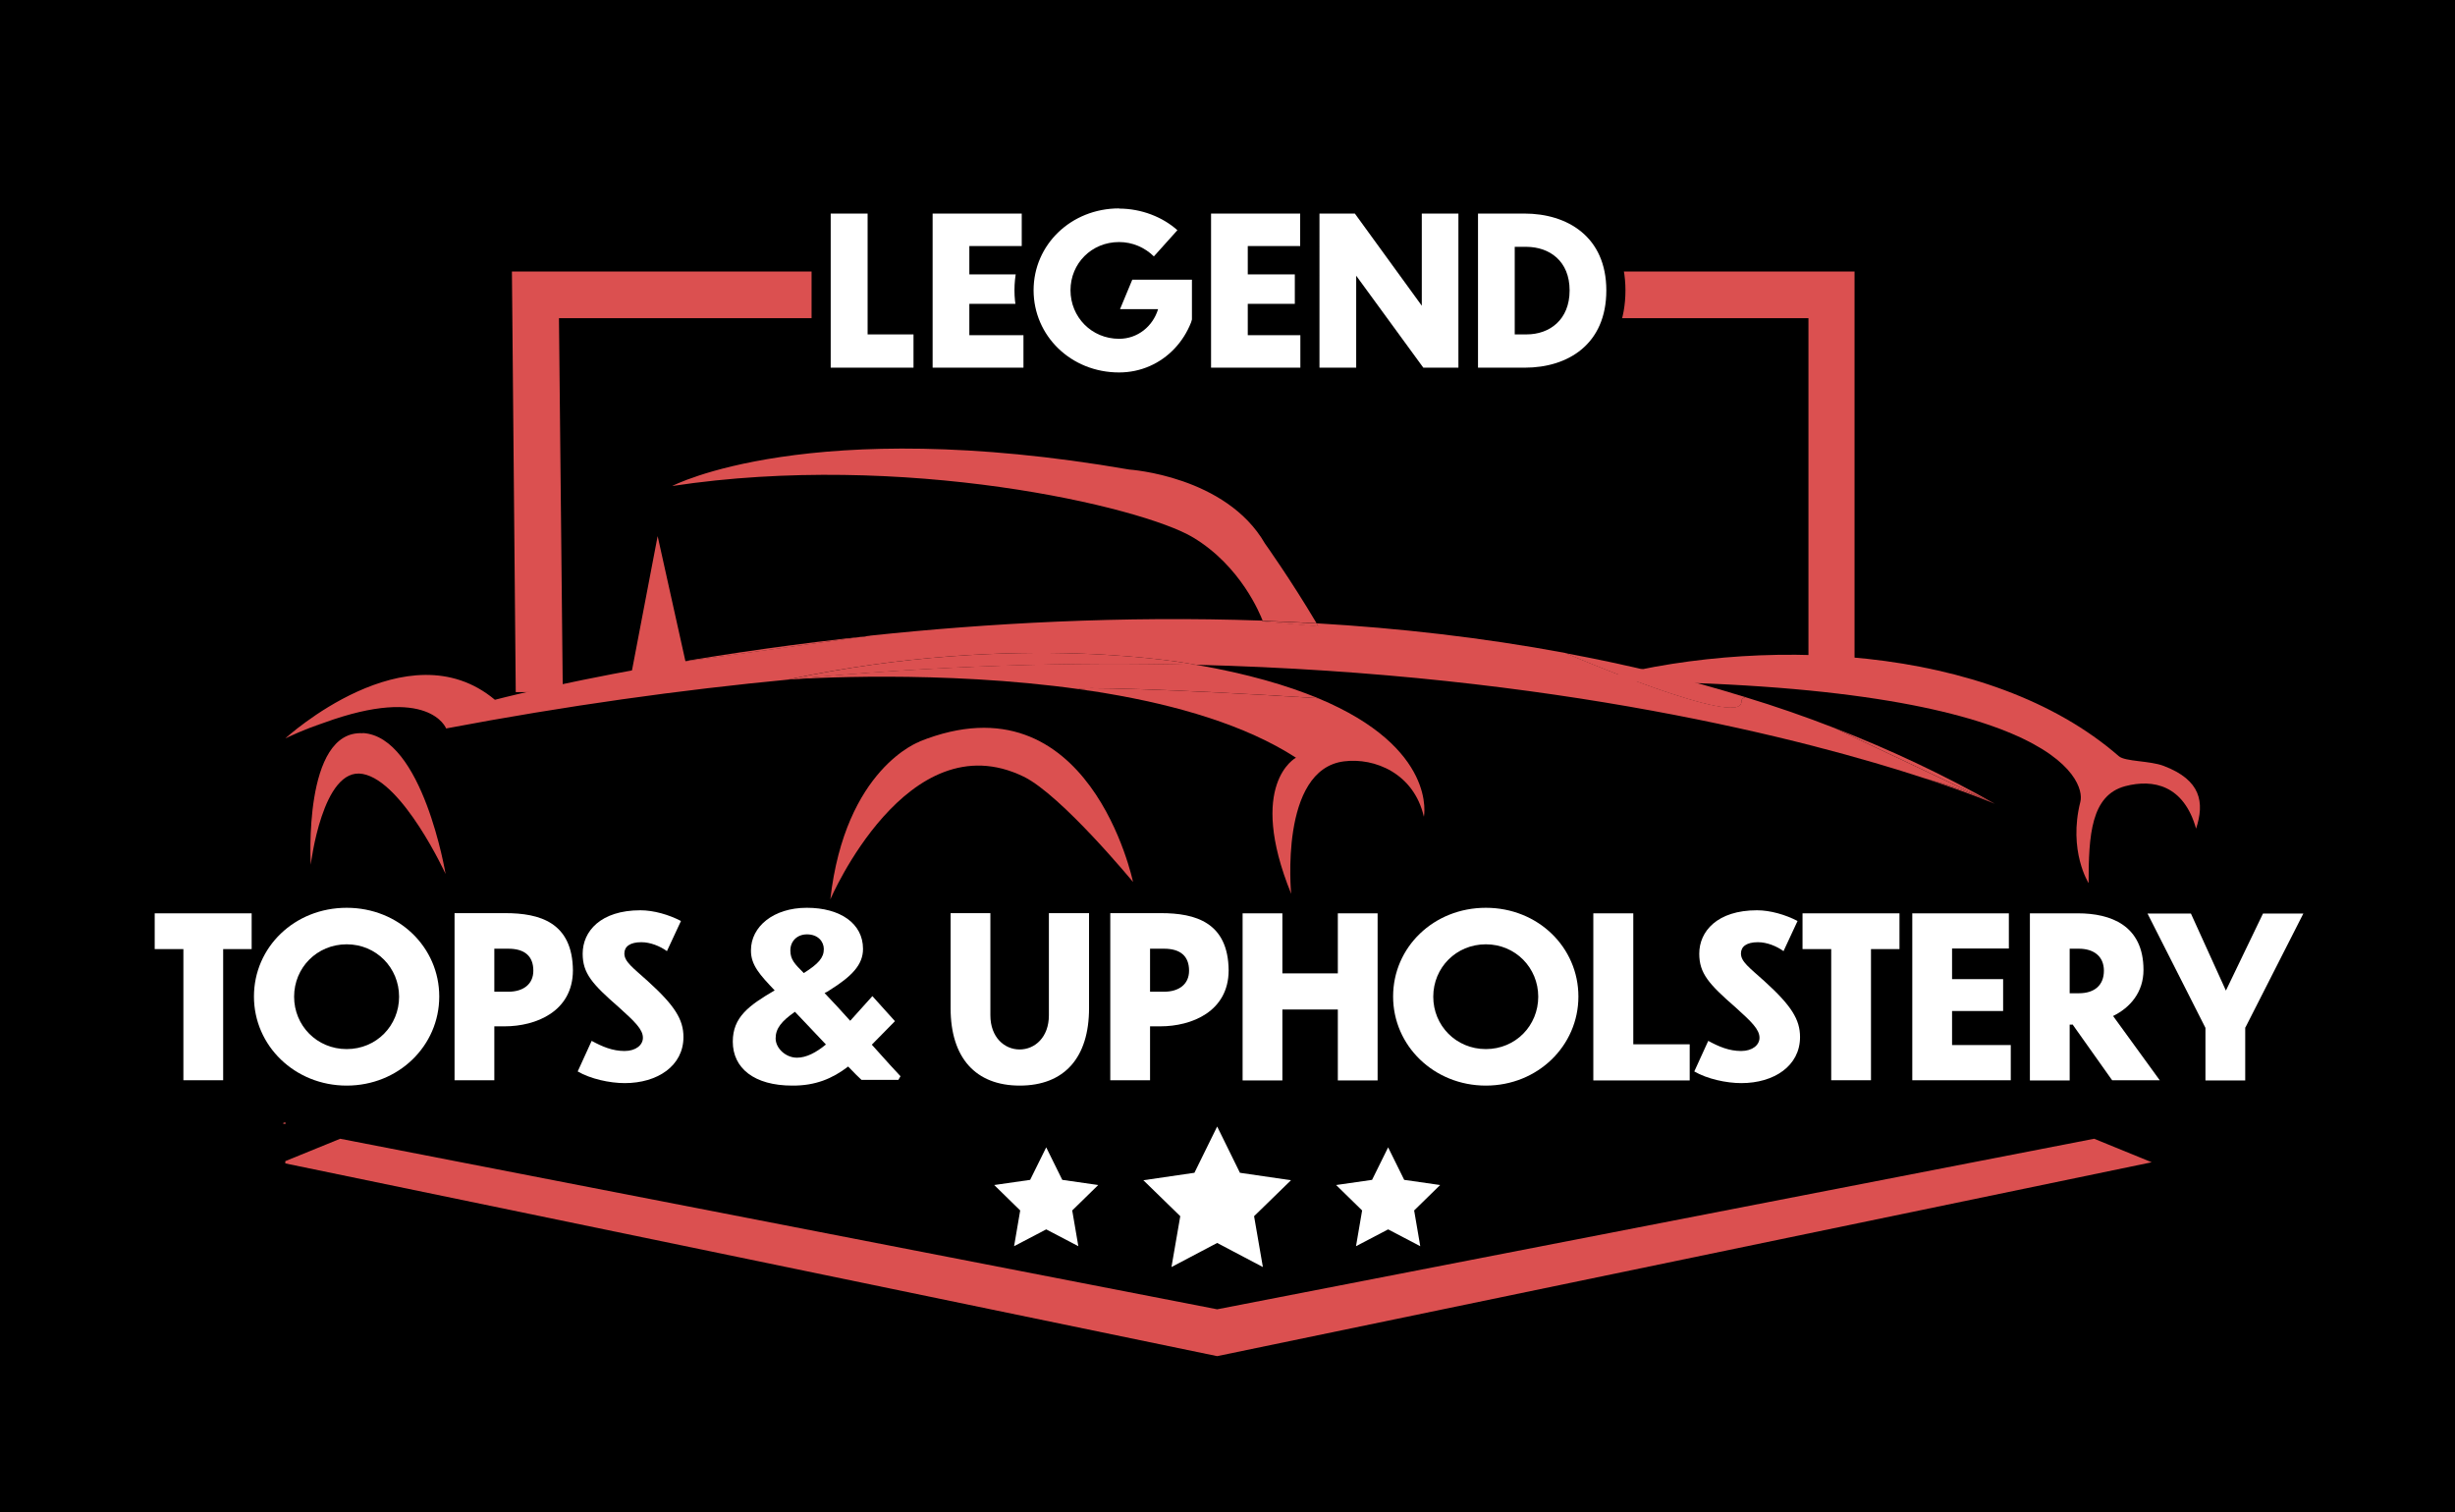
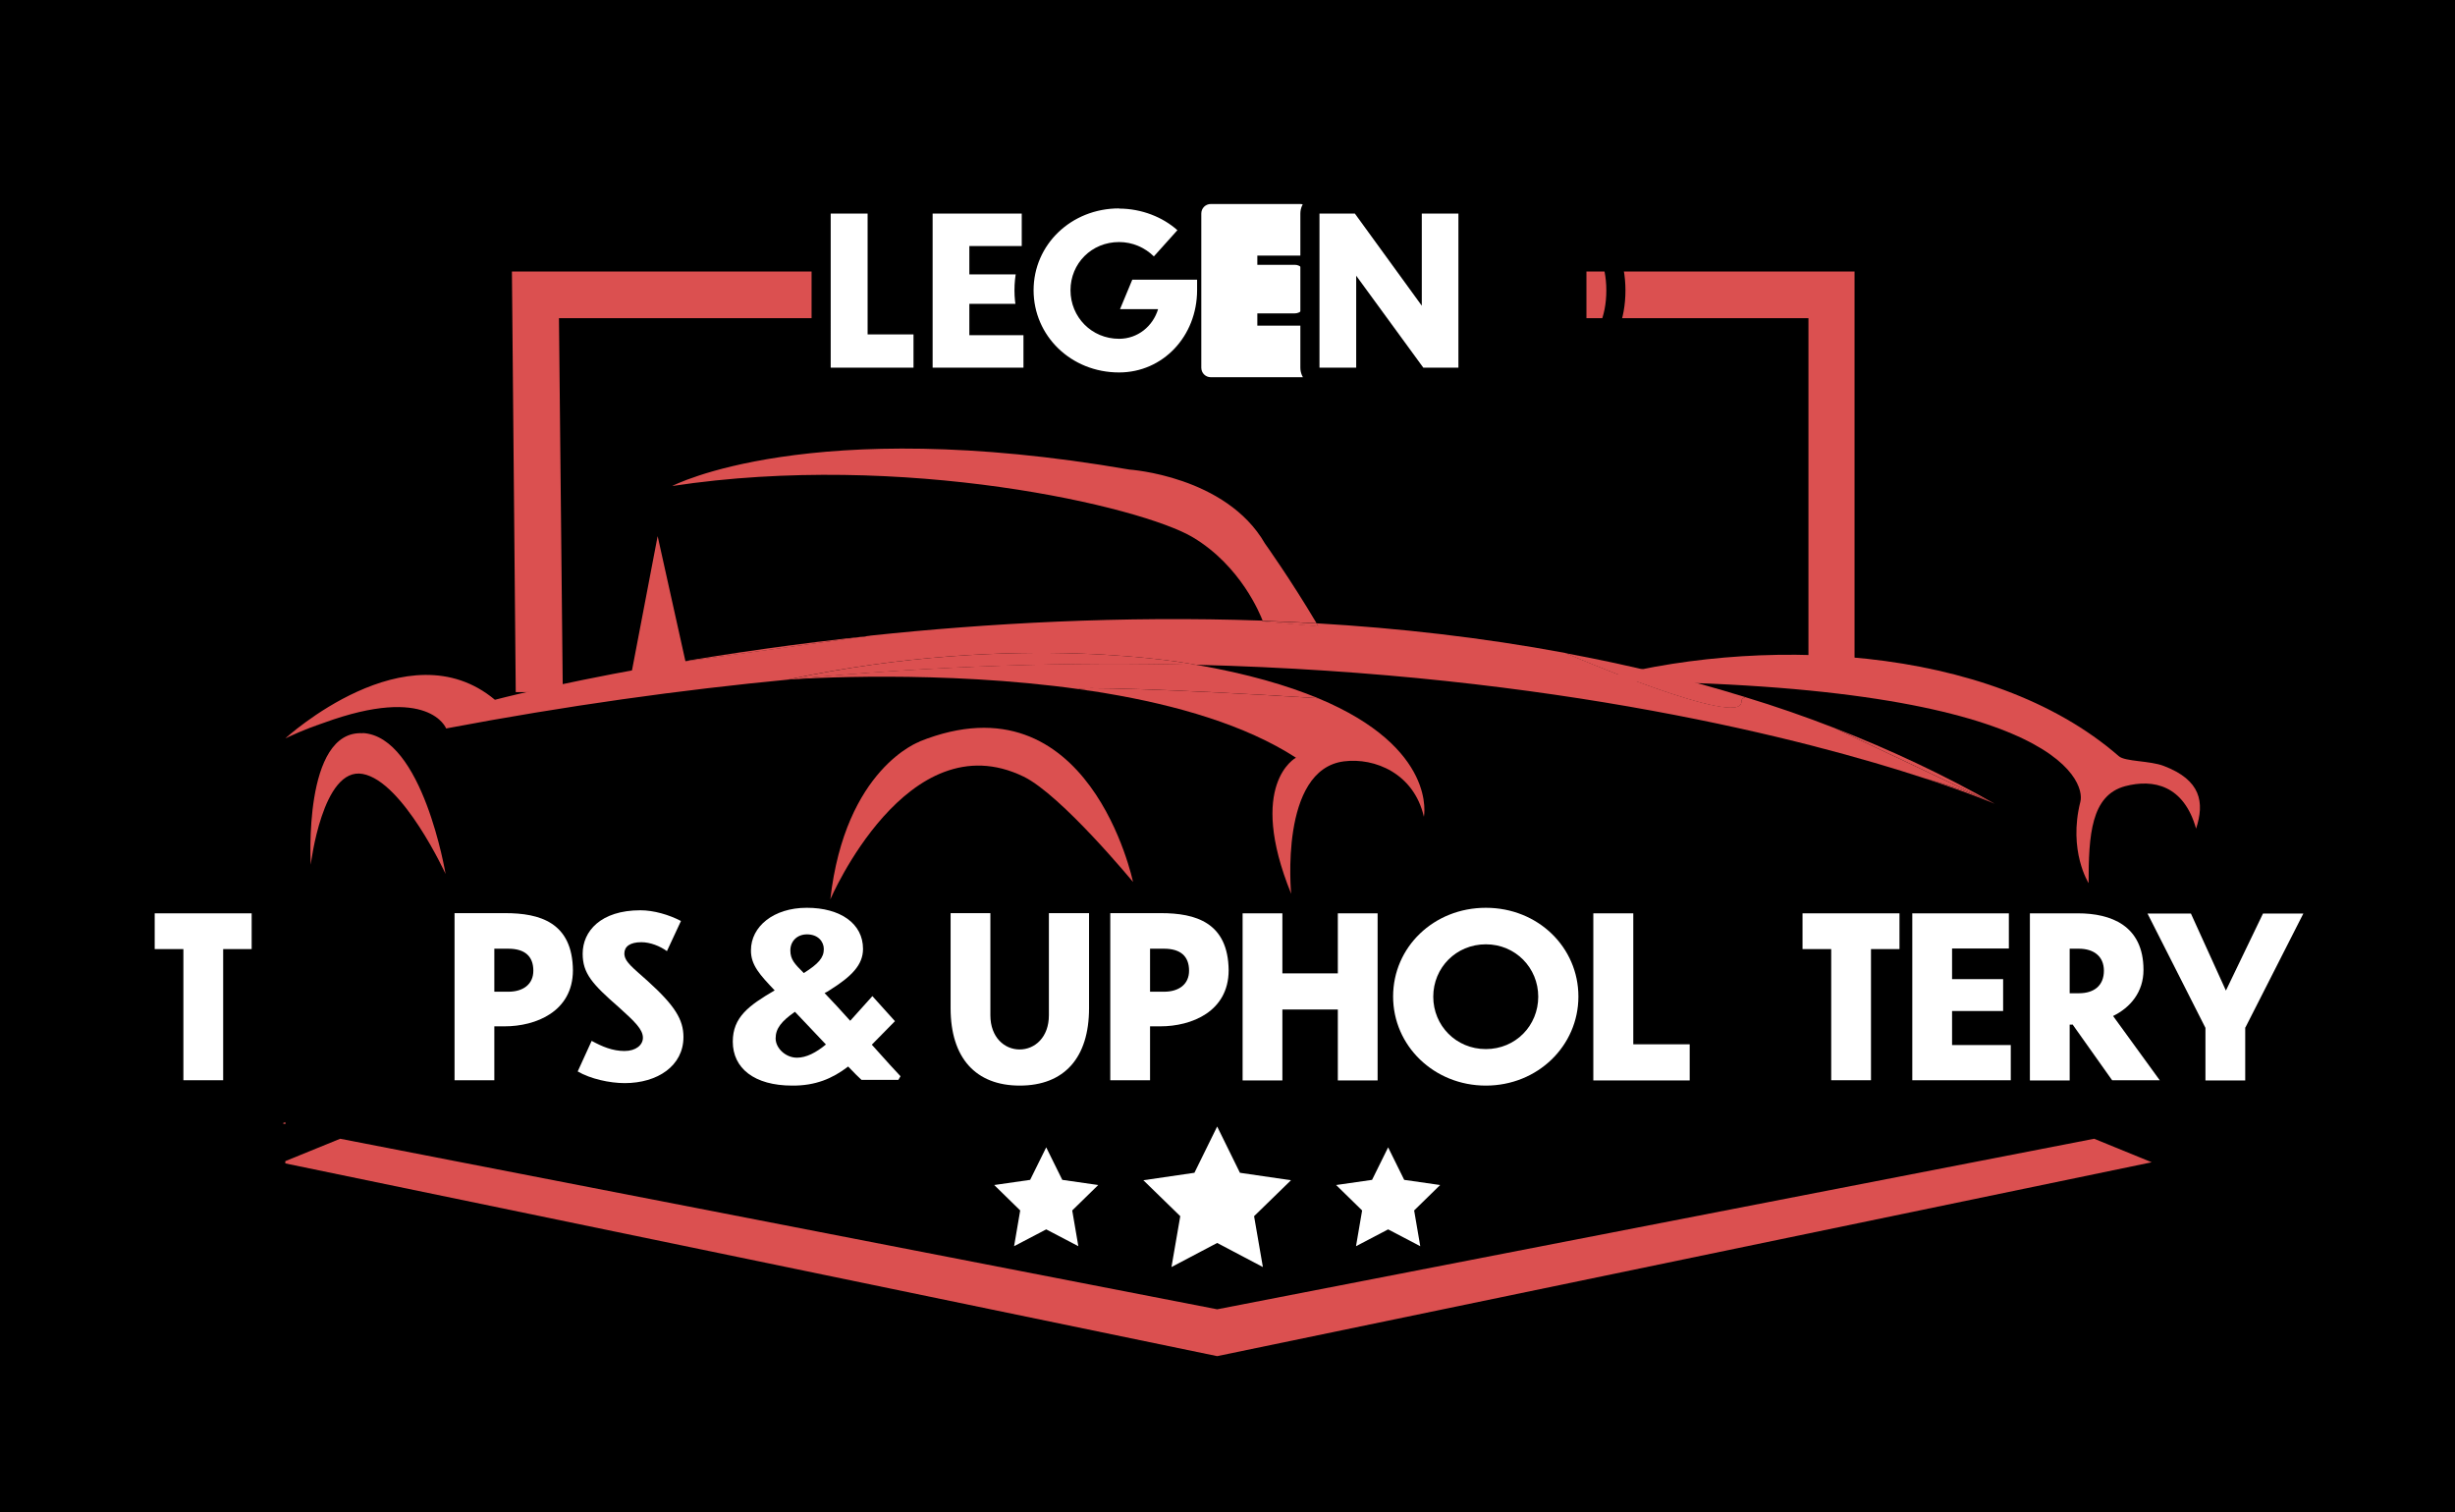
<svg xmlns="http://www.w3.org/2000/svg" id="Layer_2" data-name="Layer 2" viewBox="0 0 128.38 79.09">
  <defs>
    <style>
      .cls-1 {
        fill: none;
      }

      .cls-2 {
        fill: #fff;
      }

      .cls-3 {
        fill: #db5050;
      }
    </style>
  </defs>
  <g id="Layer_1-2" data-name="Layer 1">
    <rect width="128.38" height="79.09" />
    <path d="M66.02,30.59s-1.41-5.85-15.81-6.45c0,0-8.78-.32-13.63,1.32,0,0,8.38,.5,8,2.52s2.03,4.5,21.45,2.61Z" />
    <polygon class="cls-3" points="29.23 16.64 94.57 16.64 94.57 35.65 96.98 35.65 96.98 14.2 26.77 14.2 26.97 36.2 29.43 36.2 29.23 16.64" />
    <path class="cls-1" d="M56.82,36.1c-.19-.02-.3-.04-.36-.05-7.26-1.02-14.5-.56-15.19-.51-5.67,.54-11.65,1.37-17.94,2.56,0,0-.88-2.31-6.41-.29,2.51-.88,6.51-1.73,6.73,1.82,0,0,22.06-6.53,41.11,.83,0,0-2.55-3.31-6.93-4.19-.3-.05-.59-.1-.89-.14-.04,0-.08-.01-.12-.02Z" />
    <path class="cls-3" d="M35,34.72c.06,0,.11-.02,.17-.03h-.02s-.15,.03-.15,.03Z" />
    <path class="cls-3" d="M16.23,38.06s0,0-.01,0c0,0,0,0,.01,0Z" />
    <path class="cls-1" d="M68.93,36.52c10.1,.65,23.88,1.97,31.69,4.18-6.01-1.97-19.22-5.46-38.07-5.93,2.68,.46,4.76,1.07,6.38,1.75Z" />
    <polygon points="14.92 48.19 14.92 50.29 15.85 48.19 14.92 48.19" />
    <path d="M23.33,38.1c-.21-3.54-3.9-1.18-6.41-.29-.23,.08-.44,.16-.69,.25,0,0,0,0-.01,0-.41,.17-.84,.35-1.3,.56v9.56h.93l-.93,2.1v8.39l2.87-1.17,45.86,8.92,45.86-8.92,3.01,1.23v-11.99h.08c.96-2.03,1.18-3.63,.88-4.89-.35-.49-1.49-1.92-3.02-1.92-1.84,0-3.03,1.73-2.6,4.77,0,0-1.08-1.69-.43-4.26,.16-.63-.74-1.26-2.18-1.83-2.21-.88-7.19-3.48-9.55-3.23-1.44,.15-7.73-1.42-7.73-1.42l2.22,4.61c2.88,1.11,11.45,1.92,14.13,3.46,0,0-1.28-.55-3.69-1.34-11.59-4.9-32.37-6.66-42.47-7.32,6.27,2.61,16.31,9.34,16.31,9.34-.52-2.27-2.57-3.1-4.17-2.9-3.41,.42-2.77,6.93-2.77,6.93-2.34-5.76,.25-7.12,.25-7.12-2.63-1.71-17.01-5.88-20.71-6.5" />
    <path class="cls-3" d="M56.94,36.12c-.16-.02-.32-.05-.48-.07,.06,.01,.17,.03,.36,.05,.04,0,.08,.01,.12,.02Z" />
    <path class="cls-3" d="M16.23,38.06c.21-.08,.44-.17,.69-.25,5.53-2.02,6.41,.29,6.41,.29,6.29-1.19,12.28-2.02,17.94-2.56-.04,0-.06,0-.06,0,12.18-2.58,21.28-.78,21.28-.78,.02,0,.04,0,.06,.01,18.85,.47,32.06,3.96,38.07,5.93,1.46,.41,2.71,.86,3.69,1.34l-8.37-3.96c-1.54-.6-3.1-1.14-4.68-1.62-.14,.06-.21,.14-.2,.23,.09,1.44-9.14-2.51-9.21-2.54-4.35-.81-8.72-1.3-13.01-1.55,.03,.05,.06,.1,.09,.15l-2.9-.25s0-.02-.01-.04c-7.39-.26-14.42,.14-20.47,.78l-10.38,1.44c-.06,0-.11,.02-.17,.03l-1.17,.21c-4.96,.89-7.95,1.68-7.95,1.68-4.58-3.83-10.96,2.02-10.96,2.02,0,0,.52-.26,1.3-.56,0,0,0,0,.01,0Z" />
    <path class="cls-3" d="M16.92,37.81c-.24,.09-.47,.17-.69,.25,.24-.1,.46-.17,.69-.25Z" />
    <path class="cls-3" d="M95.94,38.08l8.37,3.96c-2.69-1.53-5.49-2.84-8.37-3.96Z" />
    <path class="cls-3" d="M104.31,42.04c-.98-.48-2.23-.92-3.69-1.34,2.41,.79,3.69,1.34,3.69,1.34Z" />
    <path class="cls-3" d="M14.92,38.63c.46-.21,.89-.4,1.3-.56-.78,.31-1.3,.56-1.3,.56Z" />
    <path class="cls-3" d="M57.83,36.26c-.29-.06-.58-.1-.89-.14,.3,.04,.59,.09,.89,.14Z" />
    <path class="cls-3" d="M41.27,35.54c.7-.05,7.93-.51,15.19,.51-.59-.14,4.91-.02,12.47,.47-1.62-.67-3.69-1.28-6.38-1.75-6.46-.16-13.56,.03-21.28,.76Z" />
-     <path class="cls-3" d="M56.46,36.05c.16,.02,.32,.04,.48,.07,.3,.04,.6,.08,.89,.14,3.7,.62,7.3,1.66,9.94,3.37,0,0-2.59,1.36-.25,7.12,0,0-.64-6.51,2.77-6.93,1.6-.2,3.65,.63,4.17,2.9,0,0,.74-3.59-5.53-6.2-7.56-.49-13.06-.61-12.47-.47Z" />
+     <path class="cls-3" d="M56.46,36.05c.16,.02,.32,.04,.48,.07,.3,.04,.6,.08,.89,.14,3.7,.62,7.3,1.66,9.94,3.37,0,0-2.59,1.36-.25,7.12,0,0-.64-6.51,2.77-6.93,1.6-.2,3.65,.63,4.17,2.9,0,0,.74-3.59-5.53-6.2-7.56-.49-13.06-.61-12.47-.47" />
    <path class="cls-3" d="M62.56,34.77s-.04,0-.06-.01c0,0-9.1-1.8-21.28,.78,0,0,.02,0,.06,0,7.72-.74,14.83-.92,21.28-.76Z" />
    <path class="cls-3" d="M33.83,34.93l1.17-.21c-.4,.07-.79,.14-1.17,.21Z" />
    <path class="cls-3" d="M66.15,28.43c-2.04-3.54-7.09-3.87-7.09-3.87-16.75-2.9-23.91,.86-23.91,.86,12.06-1.83,24.55,1.07,27.24,2.69,2.5,1.5,3.51,4.02,3.64,4.36,.94,.03,1.88,.08,2.82,.13-1.37-2.31-2.7-4.17-2.7-4.17Z" />
    <path class="cls-3" d="M68.94,32.76c-.03-.05-.06-.1-.09-.15-.95-.06-1.89-.1-2.82-.13,0,.02,.01,.04,.01,.04l2.9,.25Z" />
    <path class="cls-3" d="M83.22,35.63c24.26-.01,25.84,5.22,25.57,6.3-.65,2.57,.43,4.26,.43,4.26,0-2.52,.13-4.59,1.91-5.07,1.48-.39,3.07-.05,3.71,2.22,.45-1.37,.26-2.54-1.69-3.28-.73-.28-2.02-.22-2.35-.51-6.81-5.93-19.04-6.34-27.58-3.91Z" />
    <path class="cls-3" d="M91.06,36.69c0-.1,.07-.17,.2-.23-3.09-.96-6.24-1.71-9.41-2.3,.07,.03,9.3,3.98,9.21,2.54Z" />
    <path class="cls-3" d="M48.09,38.79s-3.89,1.38-4.67,8.25c0,0,4.02-9.38,10.11-6.42,1.97,.96,5.72,5.51,5.72,5.51,0,0-2.27-10.91-11.16-7.35Z" />
    <path class="cls-3" d="M18.97,38.35c-3.14-.18-2.72,6.88-2.72,6.88,0,0,.61-5.14,2.72-4.75s4.33,5.23,4.33,5.23c0,0-1.19-7.19-4.33-7.37Z" />
    <path d="M35.17,34.69c2.94-.5,6.45-1.02,10.38-1.44h.04s-6.13,.14-6.51-.86c-.38-1-1.51-2.43-4.64-1.8l.72,4.11h.02Z" />
    <path class="cls-3" d="M45.55,33.25c-3.93,.42-7.44,.93-10.38,1.44l10.38-1.44Z" />
    <polygon class="cls-3" points="14.78 58.75 14.92 58.8 14.92 58.69 14.78 58.75" />
    <polygon class="cls-3" points="63.65 68.48 17.79 59.56 14.92 60.73 14.92 60.85 63.65 70.93 112.52 60.79 109.51 59.56 63.65 68.48" />
    <g>
      <path class="cls-2" d="M9.59,49.64h-1.5v-1.87h5.07v1.87h-1.49v6.86h-2.08v-6.86Z" />
-       <path class="cls-2" d="M22.97,52.12c0,2.58-2.13,4.66-4.84,4.66s-4.85-2.08-4.85-4.66,2.12-4.64,4.85-4.64,4.84,2.07,4.84,4.64Zm-7.59,.01c0,1.51,1.19,2.74,2.75,2.74s2.74-1.23,2.74-2.74-1.19-2.74-2.74-2.74-2.75,1.22-2.75,2.74Z" />
      <path class="cls-2" d="M25.85,53.68v2.82h-2.08v-8.74h2.65c1.8,0,3.52,.48,3.54,3-.01,2.15-1.94,2.92-3.57,2.92h-.53Zm0-4.06v2.25h.73c.78,0,1.31-.39,1.31-1.1,0-.76-.45-1.15-1.31-1.15h-.73Z" />
      <path class="cls-2" d="M34.88,49.75c-.37-.27-.88-.47-1.34-.47-.6,0-.89,.23-.89,.59,0,.43,.43,.73,1.23,1.45,1.4,1.27,1.86,2,1.86,2.92,0,1.51-1.36,2.41-3.07,2.41-.79,0-1.79-.22-2.46-.61l.73-1.6c.55,.3,1.09,.53,1.72,.53,.6,0,.96-.32,.96-.69,0-.44-.42-.84-1.25-1.59-1.4-1.22-1.9-1.78-1.9-2.81,0-1.17,.94-2.27,3.02-2.27,.69,0,1.49,.23,2.12,.56l-.74,1.59Z" />
      <path class="cls-2" d="M44.33,55.8c-.8,.61-1.69,.99-2.9,.98-1.99,0-3.11-.91-3.11-2.3,0-1.28,.84-1.89,2.19-2.68-.76-.8-1.25-1.32-1.24-2.1,0-1.23,1.17-2.22,2.92-2.22s2.94,.82,2.94,2.15c0,.84-.6,1.44-1.73,2.15-.09,.06-.19,.12-.28,.16,.4,.42,.87,.92,1.34,1.45,.39-.42,.77-.87,1.16-1.29l1.18,1.31c-.42,.42-.82,.84-1.21,1.23,.71,.8,1.31,1.45,1.5,1.65l-.11,.19h-1.93c-.13-.12-.39-.37-.7-.7Zm-2.65-.48c.49,0,1-.27,1.51-.69-.56-.6-1.16-1.22-1.62-1.71-.7,.49-1.01,.87-1.01,1.39s.53,1.01,1.11,1.01Zm.36-4.43c.76-.48,1.04-.8,1.04-1.25,0-.39-.3-.77-.88-.77-.52,0-.87,.36-.87,.84s.23,.71,.7,1.18Z" />
      <path class="cls-2" d="M53.33,56.78c-2.32,0-3.62-1.46-3.62-4.05v-4.97h2.08v5.34c0,1.16,.74,1.79,1.53,1.79s1.53-.63,1.53-1.79v-5.34h2.1v4.97c0,2.59-1.29,4.05-3.63,4.05Z" />
      <path class="cls-2" d="M60.14,53.68v2.82h-2.08v-8.74h2.65c1.8,0,3.52,.48,3.54,3-.01,2.15-1.94,2.92-3.57,2.92h-.53Zm0-4.06v2.25h.73c.78,0,1.31-.39,1.31-1.1,0-.76-.45-1.15-1.31-1.15h-.73Z" />
      <path class="cls-2" d="M64.98,47.77h2.08v3.14h2.9v-3.14h2.08v8.74h-2.08v-3.71h-2.9v3.71h-2.08v-8.74Z" />
      <path class="cls-2" d="M82.54,52.12c0,2.58-2.13,4.66-4.84,4.66s-4.85-2.08-4.85-4.66,2.12-4.64,4.85-4.64,4.84,2.07,4.84,4.64Zm-7.59,.01c0,1.51,1.19,2.74,2.75,2.74s2.74-1.23,2.74-2.74-1.19-2.74-2.74-2.74-2.75,1.22-2.75,2.74Z" />
      <path class="cls-2" d="M85.41,47.77v6.85h2.95v1.89h-5.04v-8.74h2.08Z" />
-       <path class="cls-2" d="M93.27,49.75c-.37-.27-.88-.47-1.34-.47-.6,0-.89,.23-.89,.59,0,.43,.43,.73,1.23,1.45,1.4,1.27,1.86,2,1.86,2.92,0,1.51-1.36,2.41-3.07,2.41-.79,0-1.79-.22-2.46-.61l.73-1.6c.55,.3,1.09,.53,1.72,.53,.6,0,.96-.32,.96-.69,0-.44-.42-.84-1.25-1.59-1.4-1.22-1.9-1.78-1.9-2.81,0-1.17,.94-2.27,3.02-2.27,.69,0,1.49,.23,2.12,.56l-.74,1.59Z" />
      <path class="cls-2" d="M95.76,49.64h-1.5v-1.87h5.07v1.87h-1.49v6.86h-2.08v-6.86Z" />
      <path class="cls-2" d="M99.99,47.77h5.06v1.84h-2.97v1.6h2.67v1.67h-2.67v1.78h3.07v1.84h-5.15v-8.74Z" />
      <path class="cls-2" d="M108.36,53.59h-.13v2.92h-2.08v-8.74h2.51c1.72,0,3.43,.63,3.43,2.96,0,1.16-.69,1.97-1.59,2.41l2.44,3.36h-2.49l-2.07-2.92Zm-.13-3.97v2.33h.48c.82,0,1.31-.42,1.31-1.18s-.54-1.15-1.31-1.15h-.48Z" />
      <path class="cls-2" d="M117.41,53.73v2.78h-2.08v-2.75l-3.03-5.98h2.27l1.83,4.03,1.94-4.03h2.11l-3.03,5.96Z" />
    </g>
    <polygon class="cls-2" points="63.65 58.92 64.84 61.34 67.51 61.73 65.58 63.61 66.04 66.27 63.65 65.01 61.26 66.27 61.72 63.61 59.79 61.73 62.46 61.34 63.65 58.92" />
    <polygon class="cls-2" points="54.71 60.01 55.55 61.71 57.43 61.98 56.07 63.31 56.39 65.18 54.71 64.3 53.03 65.18 53.35 63.31 51.99 61.98 53.87 61.71 54.71 60.01" />
    <polygon class="cls-2" points="72.59 60.01 73.43 61.71 75.31 61.98 73.95 63.31 74.27 65.18 72.59 64.3 70.91 65.18 71.23 63.31 69.87 61.98 71.75 61.71 72.59 60.01" />
    <polygon points="43.93 12.13 82.96 12.13 82.96 18.07 44.45 18.07 43.93 12.13" />
    <polygon points="56 12.01 54.37 17.13 57.66 18.14 64.28 16.49 63.6 12.3 63.26 10.5 56 12.01" />
    <g>
      <g>
        <path class="cls-2" d="M43.45,19.73c-.28,0-.5-.22-.5-.5V11.17c0-.28,.22-.5,.5-.5h1.92c.28,0,.5,.22,.5,.5v5.82h2.22c.28,0,.5,.22,.5,.5v1.74c0,.28-.22,.5-.5,.5h-4.65Z" />
        <path d="M45.37,11.17v6.32h2.72v1.74h-4.65V11.17h1.92m0-1h-1.92c-.55,0-1,.45-1,1v8.06c0,.55,.45,1,1,1h4.65c.55,0,1-.45,1-1v-1.74c0-.55-.45-1-1-1h-1.72v-5.32c0-.55-.45-1-1-1h0Z" />
      </g>
      <g>
        <path class="cls-2" d="M48.77,19.73c-.28,0-.5-.22-.5-.5V11.17c0-.28,.22-.5,.5-.5h4.67c.28,0,.5,.22,.5,.5v1.7c0,.28-.22,.5-.5,.5h-2.24v.48h1.96c.28,0,.5,.22,.5,.5v1.54c0,.28-.22,.5-.5,.5h-1.96v.64h2.33c.28,0,.5,.22,.5,.5v1.7c0,.28-.22,.5-.5,.5h-4.75Z" />
        <path d="M53.43,11.17v1.7h-2.74v1.48h2.46v1.54h-2.46v1.64h2.83v1.7h-4.75V11.17h4.67m0-1h-4.67c-.55,0-1,.45-1,1v8.06c0,.55,.45,1,1,1h4.75c.55,0,1-.45,1-1v-1.7c0-.43-.27-.8-.66-.94,.18-.18,.29-.43,.29-.7v-1.54c0-.23-.08-.45-.21-.62,.3-.17,.49-.5,.49-.86v-1.7c0-.55-.45-1-1-1h0Z" />
      </g>
      <g>
        <path class="cls-2" d="M58.52,19.99c-2.79,0-4.97-2.11-4.97-4.8s2.18-4.78,4.97-4.78c1.26,0,2.49,.46,3.38,1.26,.21,.18,.22,.5,.04,.71l-1.23,1.37c-.09,.1-.22,.16-.36,.17h-.01c-.13,0-.26-.05-.35-.15-.39-.39-.91-.6-1.46-.6-1.14,0-2.04,.89-2.04,2.02s.9,2.04,2.04,2.04c.47,0,.9-.2,1.2-.54h-1.15c-.17,0-.32-.08-.42-.22s-.11-.31-.05-.47l.64-1.54c.08-.19,.26-.31,.46-.31h3.39c.28,0,.5,.22,.5,.5v.54c0,2.7-2.01,4.81-4.58,4.81Z" />
        <path d="M58.52,10.91c1.18,0,2.29,.45,3.05,1.13l-1.23,1.37c-.48-.47-1.12-.75-1.82-.75-1.44,0-2.54,1.12-2.54,2.52s1.1,2.54,2.54,2.54c.98,0,1.77-.66,2.04-1.55h-1.99l.64-1.54h3.39v.54c0,2.42-1.79,4.31-4.08,4.31-2.52,0-4.47-1.92-4.47-4.3s1.96-4.28,4.47-4.28m0-1c-3.07,0-5.47,2.32-5.47,5.28s2.4,5.3,5.47,5.3c2.85,0,5.08-2.33,5.08-5.31v-.54c0-.55-.45-1-1-1h-1.12l.83-.92c.37-.41,.34-1.04-.07-1.41-.98-.88-2.34-1.39-3.72-1.39h0Zm-.91,6.54c-.39-.27-.63-.73-.63-1.26,0-.85,.68-1.52,1.54-1.52,.11,0,.22,.01,.33,.03-.25,.1-.46,.29-.56,.55l-.64,1.54c-.09,.21-.1,.43-.04,.65h0Z" />
      </g>
      <g>
        <path class="cls-2" d="M63.32,19.73c-.28,0-.5-.22-.5-.5V11.17c0-.28,.22-.5,.5-.5h4.67c.28,0,.5,.22,.5,.5v1.7c0,.28-.22,.5-.5,.5h-2.24v.48h1.96c.28,0,.5,.22,.5,.5v1.54c0,.28-.22,.5-.5,.5h-1.96v.64h2.33c.28,0,.5,.22,.5,.5v1.7c0,.28-.22,.5-.5,.5h-4.75Z" />
-         <path d="M67.99,11.17v1.7h-2.74v1.48h2.46v1.54h-2.46v1.64h2.83v1.7h-4.75V11.17h4.67m0-1h-4.67c-.55,0-1,.45-1,1v8.06c0,.55,.45,1,1,1h4.75c.55,0,1-.45,1-1v-1.7c0-.43-.27-.8-.66-.94,.18-.18,.29-.43,.29-.7v-1.54c0-.23-.08-.45-.21-.62,.3-.17,.49-.5,.49-.86v-1.7c0-.55-.45-1-1-1h0Z" />
      </g>
      <g>
        <path class="cls-2" d="M74.44,19.73c-.16,0-.31-.08-.4-.21l-2.61-3.57v3.27c0,.28-.22,.5-.5,.5h-1.92c-.28,0-.5-.22-.5-.5V11.17c0-.28,.22-.5,.5-.5h1.85c.16,0,.31,.08,.4,.21l2.6,3.57v-3.28c0-.28,.22-.5,.5-.5h1.92c.28,0,.5,.22,.5,.5v8.06c0,.28-.22,.5-.5,.5h-1.84Z" />
        <path d="M76.27,11.17v8.06h-1.84l-3.51-4.81v4.81h-1.92V11.17h1.85l3.5,4.82v-4.82h1.92m0-1h-1.92c-.55,0-1,.45-1,1v1.74l-1.69-2.33c-.19-.26-.49-.41-.81-.41h-1.85c-.55,0-1,.45-1,1v8.06c0,.55,.45,1,1,1h1.92c.55,0,1-.45,1-1v-1.74l1.7,2.33c.19,.26,.49,.41,.81,.41h1.84c.55,0,1-.45,1-1V11.17c0-.55-.45-1-1-1h0Z" />
      </g>
      <g>
-         <path class="cls-2" d="M77.29,19.73c-.28,0-.5-.22-.5-.5V11.17c0-.28,.22-.5,.5-.5h2.43c2.9,0,4.78,1.77,4.78,4.52,0,3.35-2.46,4.54-4.76,4.54h-2.45Zm2.54-2.74c.84,0,1.75-.47,1.75-1.8s-.9-1.77-1.75-1.78h-.11v3.58h.12Z" />
        <path d="M79.72,11.17c2.23,0,4.28,1.2,4.28,4.02s-2.01,4.04-4.26,4.04h-2.45V11.17h2.43m-.51,6.32h.62c1.2,0,2.25-.76,2.25-2.3s-1.05-2.27-2.25-2.28h-.62v4.58m.51-7.32h-2.43c-.55,0-1,.45-1,1v8.06c0,.55,.45,1,1,1h2.45c3.19,0,5.26-1.98,5.26-5.04s-2.12-5.02-5.28-5.02h0Zm.49,6.28v-2.49c.42,.1,.86,.4,.86,1.23s-.44,1.16-.86,1.26h0Z" />
      </g>
    </g>
    <path class="cls-3" d="M36.06,35.56l-1.67-7.52-1.52,7.96,.11-.02c.88-.12,1.8-.25,2.73-.38l.35-.05Z" />
  </g>
</svg>